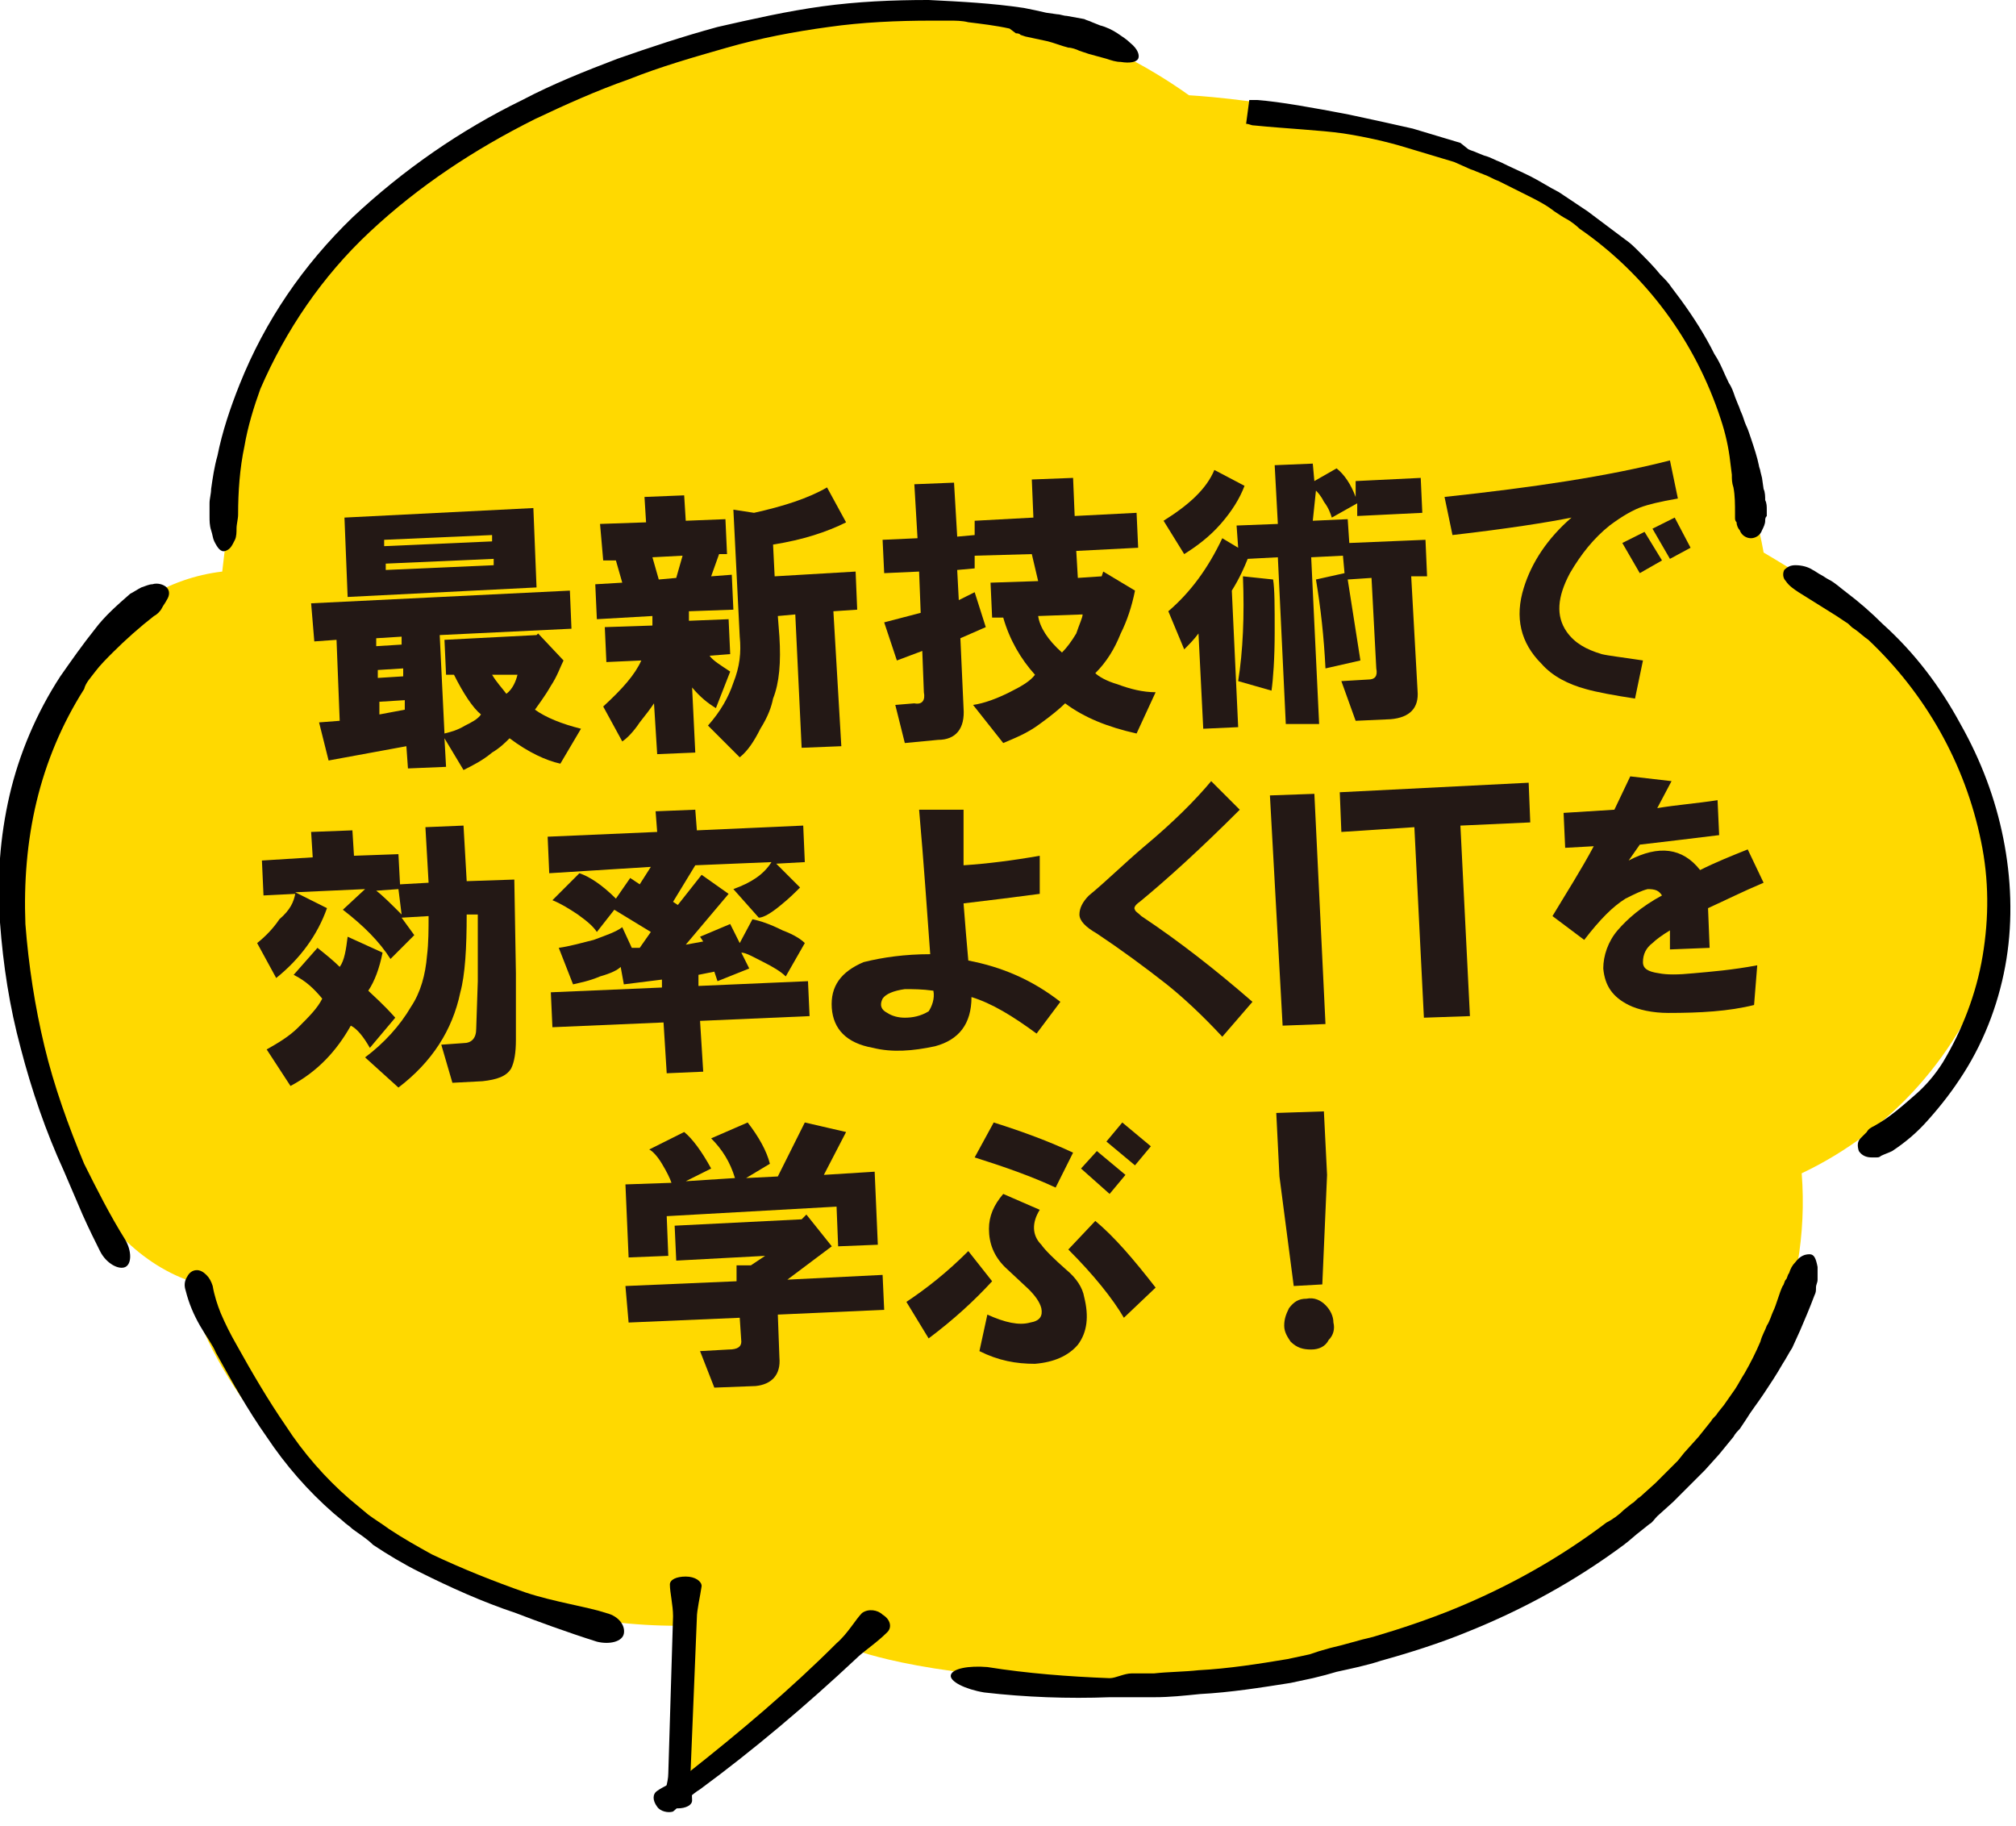
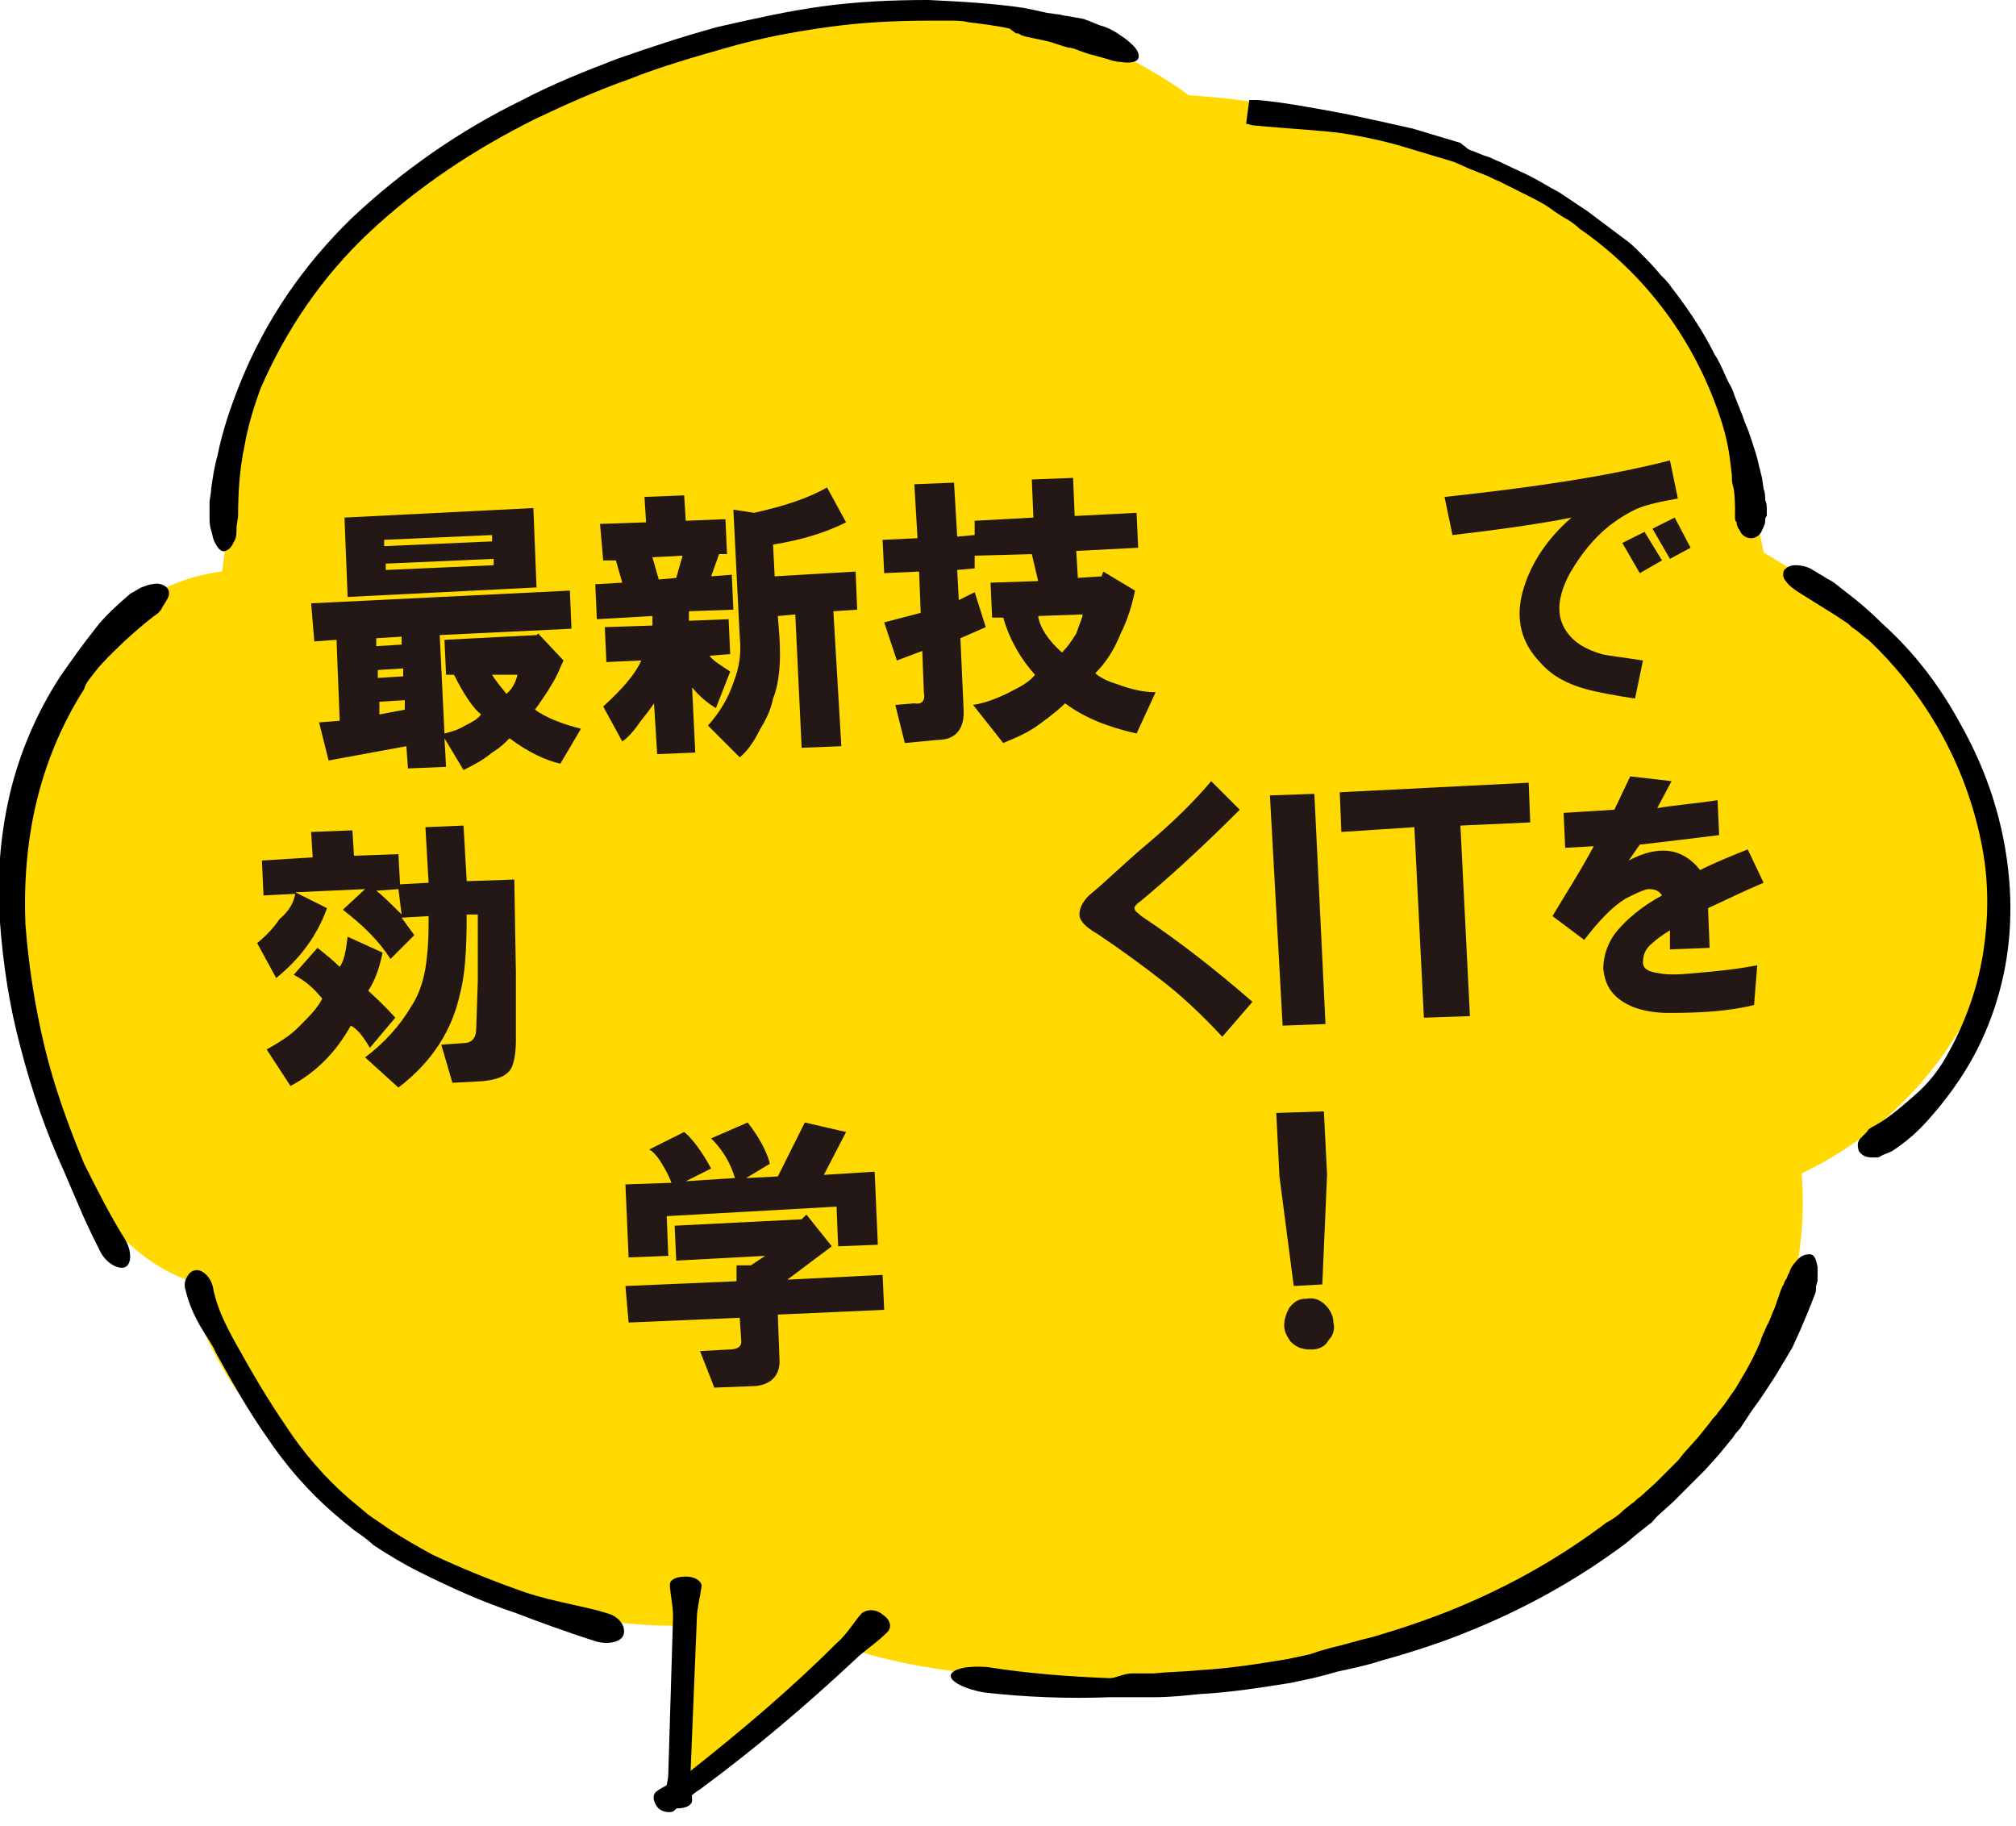
<svg xmlns="http://www.w3.org/2000/svg" version="1.1" id="レイヤー_1" x="0px" y="0px" width="127px" height="115px" viewBox="0 0 127 115" style="enable-background:new 0 0 127 115;" xml:space="preserve">
  <style type="text/css">
	.st0{fill:#FFD900;}
	.st1{enable-background:new    ;}
	.st2{fill:#231815;}
</style>
  <path class="st0" d="M111.1,34.8c0,0-2.4-14.6-11.5-21.3S74.9,6,74.9,6c-2.8-2-5.9-3.5-9.1-4.6c-4.6-1.2-17.8-1-29.3,4  S20,16.3,17.3,20.8s-3.1,13.5-3.1,13.5L14,36c-3.4,0.4-6.5,2.3-8.4,5.2c-3.4,5-6,13.3-4.8,20.5s4.3,16.6,11.2,19  c0,3.7,6.2,13.5,14.9,17.8c4.9,2.6,10.3,3.9,15.8,3.9l-0.2,10.2l11.3-8.7c0,0,5,2,16.8,2s20.4-0.4,34.3-12c5.9-4.9,9.2-12.3,8.6-20  c5.7-2.7,10-7.6,12-13.5c3.1-9.8-4.6-18.9-7.2-20.9S111.1,34.8,111.1,34.8z" />
  <path d="M118.6,39.3c-0.7-0.7-1.5-1.4-2.3-2c-0.4-0.3-0.7-0.6-1.1-0.8c-0.2-0.1-0.3-0.2-0.5-0.3s-0.3-0.2-0.5-0.3  c-0.3-0.2-0.7-0.3-1.1-0.3c-0.3,0-0.5,0.1-0.7,0.3c-0.1,0.2-0.1,0.5,0.1,0.7c0.2,0.3,0.5,0.5,0.8,0.7c0.8,0.5,1.6,1,2.4,1.5l0.6,0.4  c0.2,0.1,0.3,0.3,0.5,0.4c0.3,0.2,0.6,0.5,0.9,0.7c3.6,3.4,6.1,7.8,7.1,12.7c0.5,2.4,0.5,4.8,0.1,7.2s-1.3,4.7-2.5,6.7  c-0.5,0.8-1.1,1.5-1.8,2.1c-0.8,0.7-1.6,1.4-2.5,1.9c-0.2,0.1-0.4,0.2-0.5,0.4c-0.1,0.1-0.1,0.1-0.2,0.2s-0.1,0.1-0.2,0.2  c-0.2,0.2-0.2,0.5-0.1,0.8c0.2,0.3,0.5,0.4,0.8,0.4c0.1,0,0.2,0,0.3,0c0.1,0,0.2,0,0.3-0.1c0.2-0.1,0.5-0.2,0.7-0.3  c0.9-0.6,1.6-1.2,2.3-2c0.8-0.9,1.5-1.8,2.2-2.9c1.4-2.2,2.3-4.7,2.7-7.2c0.4-2.5,0.3-5.1-0.2-7.6s-1.4-4.9-2.7-7.2  C122.2,43.2,120.6,41.1,118.6,39.3z" />
  <path d="M84.9,7.2c-2.1-0.4-4.3-0.8-5.7-0.9c-0.2,0-0.4,0-0.5,0l-0.2,1.5c0.6,0,1.1-0.3,1.2-0.6s-0.4-0.7-1-0.9l-0.2,1.5  c0.2,0,0.3,0.1,0.5,0.1c2,0.2,4.2,0.3,5.6,0.5c1.3,0.2,2.7,0.5,4,0.9c0.3,0.1,0.7,0.2,1,0.3s0.7,0.2,1,0.3l1,0.3l0.9,0.4  c0.2,0.1,0.3,0.1,0.5,0.2l0.5,0.2c0.3,0.1,0.6,0.3,0.9,0.4c0.6,0.3,1.2,0.6,1.8,0.9c0.6,0.3,1.2,0.6,1.7,1c0.3,0.2,0.6,0.4,0.8,0.5  s0.6,0.4,0.8,0.6c4.2,2.9,7.3,7.1,8.9,12c0.3,0.9,0.5,1.8,0.6,2.7l0.1,0.8c0,0.3,0,0.5,0.1,0.8c0.1,0.5,0.1,1.1,0.1,1.6  c0,0.1,0,0.2,0,0.3s0,0.2,0.1,0.3c0,0.2,0.1,0.4,0.2,0.5c0.1,0.3,0.4,0.5,0.7,0.5c0.3,0,0.6-0.2,0.7-0.5c0.1-0.2,0.2-0.4,0.2-0.6  c0-0.1,0-0.2,0.1-0.3c0-0.1,0-0.2,0-0.4s0-0.4-0.1-0.6c0-0.2,0-0.5-0.1-0.7l-0.1-0.7l-0.1-0.4c0-0.1-0.1-0.3-0.1-0.4  c-0.1-0.5-0.3-1.1-0.5-1.7c-0.1-0.3-0.2-0.6-0.3-0.8s-0.2-0.6-0.3-0.8c-0.1-0.2-0.1-0.3-0.2-0.5l-0.2-0.5c-0.1-0.3-0.2-0.6-0.4-0.9  c-0.3-0.6-0.5-1.2-0.9-1.8c-0.6-1.2-1.3-2.3-2.1-3.4l-0.6-0.8c-0.2-0.3-0.4-0.5-0.7-0.8c-0.4-0.5-0.9-1-1.4-1.5  c-0.2-0.2-0.5-0.5-0.8-0.7l-0.4-0.3l-0.4-0.3l-0.8-0.6l-0.8-0.6c-0.3-0.2-0.6-0.4-0.9-0.6s-0.6-0.4-0.9-0.6c-0.6-0.3-1.2-0.7-1.8-1  c-0.6-0.3-1.3-0.6-1.9-0.9c-0.3-0.1-0.6-0.3-1-0.4L93,9.6c-0.2-0.1-0.3-0.1-0.5-0.2L92,9l-1-0.3c-0.3-0.1-0.7-0.2-1-0.3  s-0.7-0.2-1-0.3C87.7,7.8,86.3,7.5,84.9,7.2z" />
  <path d="M15.1,24.2c-0.6,1.5-1.1,3-1.4,4.5c-0.2,0.7-0.3,1.4-0.4,2.1c0,0.3-0.1,0.6-0.1,0.9v0.4c0,0.1,0,0.3,0,0.4  c0,0.3,0,0.6,0.1,0.9c0.1,0.3,0.1,0.5,0.2,0.7c0.2,0.4,0.4,0.7,0.7,0.6s0.4-0.3,0.6-0.7c0.1-0.2,0.1-0.5,0.1-0.7  c0-0.3,0.1-0.6,0.1-0.9c0-1.4,0.1-2.9,0.4-4.3c0.2-1.2,0.6-2.5,1-3.6c1.6-3.7,3.9-7.1,6.9-9.9c3.1-2.9,6.6-5.2,10.4-7.1  c1.9-0.9,3.9-1.8,5.9-2.5c2-0.8,4.1-1.4,6.2-2c2.1-0.6,4.2-1,6.4-1.3c2.1-0.3,4.3-0.4,6.5-0.4c0.3,0,0.7,0,1.1,0s0.8,0,1.2,0.1  c0.8,0.1,1.7,0.2,2.6,0.4L64,2.1c0.1,0,0.2,0,0.3,0.1l0.3,0.1L66,2.6c0.4,0.1,0.9,0.3,1.3,0.4c0.2,0,0.5,0.1,0.7,0.2l0.6,0.2  c0.4,0.1,0.7,0.2,1.1,0.3c0.3,0.1,0.6,0.2,0.9,0.2c0.6,0.1,1,0,1.1-0.2s0-0.6-0.5-1c-0.2-0.2-0.5-0.4-0.8-0.6s-0.7-0.4-1.1-0.5  l-0.5-0.2c-0.2-0.1-0.3-0.1-0.5-0.2L67.2,1c-0.2,0-0.4-0.1-0.6-0.1l-0.7-0.1c-0.4-0.1-0.9-0.2-1.4-0.3c-2-0.3-4-0.4-6-0.5  c-2.3,0-4.5,0.1-6.7,0.4s-4.4,0.8-6.6,1.3c-2.2,0.6-4.3,1.3-6.3,2c-2.1,0.8-4.1,1.6-6,2.6c-3.9,1.9-7.5,4.4-10.7,7.4  C19.1,16.7,16.7,20.2,15.1,24.2z" />
  <path d="M69.9,105.7c-2.6-0.1-5.2-0.3-7.7-0.7c-1.2-0.1-2.2,0.1-2.3,0.5s0.9,0.9,2.1,1.1c2.6,0.3,5.3,0.4,7.9,0.3c0.5,0,1,0,1.4,0  s1,0,1.4,0c1,0,1.9-0.1,2.9-0.2c1.9-0.1,3.8-0.4,5.7-0.7l1.4-0.3l0.4-0.1l0.4-0.1l0.7-0.2c0.9-0.2,1.9-0.4,2.8-0.7  c1.8-0.5,3.7-1.1,5.4-1.8c3.5-1.4,6.8-3.2,9.9-5.5c0.4-0.3,0.7-0.6,1.1-0.9l0.5-0.4c0.2-0.1,0.3-0.3,0.5-0.5l1-0.9l1-1l0.5-0.5  l0.5-0.5l0.9-1l0.9-1.1c0.1-0.2,0.3-0.4,0.4-0.5l0.4-0.6c0.3-0.5,0.7-1,1.1-1.6s0.8-1.2,1.2-1.9c0.2-0.3,0.4-0.7,0.6-1l0.5-1.1  c0.3-0.7,0.6-1.4,0.9-2.2c0.1-0.2,0.1-0.3,0.1-0.5s0.1-0.3,0.1-0.5c0-0.3,0-0.5,0-0.8c-0.1-0.5-0.2-0.8-0.5-0.8s-0.6,0.1-0.9,0.5  c-0.2,0.2-0.3,0.4-0.4,0.7c-0.1,0.1-0.1,0.3-0.2,0.4s-0.1,0.3-0.2,0.4c-0.1,0.2-0.2,0.5-0.3,0.8s-0.2,0.6-0.3,0.8s-0.2,0.6-0.4,0.9  c-0.1,0.3-0.3,0.6-0.4,1c-0.3,0.7-0.6,1.3-1,2c-0.2,0.3-0.4,0.7-0.6,1l-0.7,1l-0.4,0.5c-0.1,0.2-0.3,0.3-0.4,0.5l-0.8,1l-0.9,1  l-0.4,0.5l-0.5,0.5l-0.9,0.9l-1,0.9c-0.2,0.1-0.3,0.3-0.5,0.4l-0.5,0.4c-0.3,0.3-0.7,0.6-1.1,0.8c-2.9,2.2-6.1,4-9.5,5.4  c-1.7,0.7-3.5,1.3-5.2,1.8c-0.9,0.2-1.8,0.5-2.7,0.7l-0.7,0.2l-0.3,0.1l-0.3,0.1l-1.4,0.3c-1.8,0.3-3.7,0.6-5.6,0.7  c-0.9,0.1-1.9,0.1-2.8,0.2c-0.5,0-0.9,0-1.4,0S70.3,105.7,69.9,105.7z" />
  <path d="M14.9,84.7c-0.4-0.7-0.7-1.3-1-2c-0.2-0.5-0.4-1.1-0.5-1.7c-0.1-0.3-0.2-0.5-0.4-0.7S12.6,80,12.4,80  c-0.3,0-0.5,0.2-0.6,0.4c-0.2,0.3-0.2,0.6-0.1,0.9c0.2,0.8,0.5,1.5,0.9,2.2s0.8,1.2,1,1.7c1,1.8,2,3.6,3.2,5.3  c1.2,1.8,2.6,3.4,4.2,4.8l0.6,0.5c0.2,0.2,0.4,0.3,0.6,0.5c0.4,0.3,0.9,0.6,1.3,1c0.9,0.6,1.9,1.2,2.9,1.7c2,1,4,1.9,6.1,2.6  c1.3,0.5,3.2,1.2,5.1,1.8c0.8,0.2,1.6,0,1.7-0.5s-0.3-1.1-1.1-1.3c-1.2-0.4-3.3-0.7-5.1-1.3c-2-0.7-4-1.5-5.9-2.4  c-0.9-0.5-1.8-1-2.7-1.6c-0.4-0.3-0.9-0.6-1.3-0.9l-0.6-0.5L22,94.4c-1.5-1.3-2.9-2.9-4-4.6C16.9,88.2,15.9,86.5,14.9,84.7z" />
  <path d="M4,73.7l1.2,2.8c0.4,0.9,0.8,1.7,1.1,2.3c0.4,0.8,1.2,1.2,1.6,1s0.4-1,0-1.7c-1-1.6-1.8-3.2-2.6-4.8c-1-2.4-1.9-4.9-2.5-7.4  s-1-5.1-1.2-7.7c-0.1-2.6,0.1-5.2,0.7-7.7s1.6-4.9,3-7.1C5.4,43,5.7,42.7,6,42.3s0.7-0.8,1.1-1.2c0.8-0.8,1.7-1.6,2.6-2.3  c0.2-0.1,0.4-0.3,0.5-0.5s0.2-0.3,0.3-0.5c0.2-0.3,0.2-0.6,0-0.8s-0.6-0.3-0.9-0.2c-0.2,0-0.4,0.1-0.7,0.2c-0.2,0.1-0.5,0.3-0.7,0.4  c-0.8,0.7-1.6,1.4-2.2,2.2c-0.8,1-1.5,2-2.2,3c-1.5,2.3-2.6,4.9-3.2,7.5s-0.8,5.3-0.6,8s0.6,5.3,1.3,7.9C2,68.7,2.9,71.3,4,73.7z" />
  <path d="M43.3,111.7c-0.7,0.5-1.5,0.8-1.9,1.1c-0.3,0.2-0.3,0.6,0,1c0.2,0.3,0.7,0.4,1,0.3c0.6-0.5,1.2-1.1,1.7-1.4  c3.4-2.5,6.7-5.3,9.8-8.2c0.5-0.5,1.3-1,2-1.7c0.3-0.3,0.2-0.8-0.3-1.1c-0.3-0.3-0.9-0.4-1.3-0.1c-0.4,0.4-0.9,1.3-1.6,1.9  C49.8,106.4,46.6,109.1,43.3,111.7z" />
  <path d="M42.1,111.7c0,0.6-0.3,1.3-0.3,1.7c0,0.3,0.4,0.5,0.9,0.5s0.9-0.2,0.9-0.5c0-0.6-0.1-1.3-0.1-1.7l0.4-9.8  c0-0.5,0.2-1.3,0.3-2c0-0.3-0.4-0.6-1-0.6s-1,0.2-1,0.5c0,0.5,0.2,1.3,0.2,2L42.1,111.7z" />
  <g class="st1">
    <path class="st2" d="M30.3,45c-0.5-0.4-1.1-1.3-1.7-2.5l-0.5,0L28,40.3l5.8-0.3l0.1-0.1l1.6,1.7c-0.2,0.4-0.4,1-0.8,1.6   c-0.4,0.7-0.8,1.2-1,1.5c0.7,0.5,1.7,0.9,2.9,1.2l-1.3,2.2c-0.9-0.2-2-0.7-3.2-1.6c-0.3,0.3-0.6,0.6-1.1,0.9   c-0.6,0.5-1.2,0.8-1.8,1.1L28,46.5l0.1,1.8l-2.4,0.1L25.6,47l-4.9,0.9l-0.6-2.4l1.3-0.1l-0.2-5.1l-1.4,0.1L19.6,38l16.3-0.8   l0.1,2.4L27.7,40l0.3,6.2c0.4-0.1,0.8-0.2,1.3-0.5C29.7,45.5,30.1,45.3,30.3,45z M21.9,37.6l-0.2-5l11.9-0.6l0.2,5L21.9,37.6z    M23.7,40.7l1.6-0.1l0-0.5l-1.6,0.1L23.7,40.7z M23.8,42.7l1.6-0.1l0-0.5l-1.6,0.1L23.8,42.7z M23.9,45l1.6-0.3l0-0.6l-1.6,0.1   L23.9,45z M24.2,34.4l6.8-0.3l0-0.4l-6.8,0.3L24.2,34.4z M24.3,35.9l6.8-0.3l0-0.4l-6.8,0.3L24.3,35.9z M31,42.5   c0.3,0.5,0.6,0.8,0.9,1.2c0.4-0.3,0.6-0.8,0.7-1.2L31,42.5z" />
    <path class="st2" d="M45.8,34.9l-0.5,0l-0.5,1.4l1.3-0.1l0.1,2.2l-2.8,0.1l0,0.6l2.5-0.1l0.1,2.2l-1.3,0.1c0.2,0.3,0.7,0.6,1.3,1   l-0.9,2.3c-0.5-0.3-1-0.7-1.5-1.3l0.2,4.1l-2.4,0.1l-0.2-3.2c-0.2,0.3-0.5,0.7-0.9,1.2c-0.4,0.6-0.8,1-1.1,1.2L38,44.5   c1.2-1.1,2-2,2.4-2.9l-2.2,0.1l-0.1-2.2l3-0.1l0-0.6L37.6,39l-0.1-2.2l1.7-0.1l-0.4-1.4l-0.8,0L37.8,33l2.9-0.1l-0.1-1.6l2.5-0.1   l0.1,1.6l2.5-0.1L45.8,34.9z M41.1,35.1l0.4,1.4l1.1-0.1l0.4-1.4L41.1,35.1z M46.6,40.1l-0.4-8l1.3,0.2c1.8-0.4,3.4-0.9,4.6-1.6   l1.2,2.2c-1.2,0.6-2.7,1.1-4.6,1.4l0.1,2l5.1-0.3l0.1,2.4l-1.5,0.1L53,47l-2.5,0.1l-0.4-8.4L49,38.8l0.1,1.3c0.1,1.6,0,2.9-0.4,3.9   c-0.1,0.5-0.3,1.1-0.8,1.9c-0.4,0.8-0.8,1.4-1.3,1.8l-2-2c0.8-0.9,1.3-1.8,1.6-2.7C46.6,42,46.7,41.1,46.6,40.1z" />
    <path class="st2" d="M55.6,34l2.2-0.1l-0.2-3.4l2.5-0.1l0.2,3.4l1.1-0.1l0-0.9l3.7-0.2l-0.1-2.4l2.6-0.1l0.1,2.4l3.9-0.2l0.1,2.2   l-3.9,0.2l0.1,1.7l1.5-0.1l0.1-0.3l2,1.2c-0.2,1-0.5,1.9-0.9,2.7c-0.4,1-0.9,1.8-1.6,2.5c0.2,0.2,0.7,0.5,1.4,0.7   c0.8,0.3,1.6,0.5,2.4,0.5l-1.2,2.6c-1.8-0.4-3.3-1-4.5-1.9c-0.3,0.3-0.9,0.8-1.6,1.3c-0.8,0.6-1.6,0.9-2.3,1.2l-1.9-2.4   c0.7-0.1,1.5-0.4,2.3-0.8c0.8-0.4,1.3-0.7,1.6-1.1c-0.9-1-1.6-2.2-2-3.6l-0.7,0l-0.1-2.2l3-0.1L65,34.9L61.4,35l0,0.8l-1.1,0.1   l0.1,1.9l1-0.5l0.7,2.2l-1.6,0.7l0.2,4.4c0.1,1.3-0.5,2-1.6,2L57,46.8l-0.6-2.4l1.2-0.1c0.5,0.1,0.7-0.2,0.6-0.7l-0.1-2.6l-1.6,0.6   l-0.8-2.4l2.3-0.6l-0.1-2.6l-2.2,0.1L55.6,34z M68.2,38.7l-2.8,0.1c0.1,0.7,0.6,1.5,1.5,2.3c0.3-0.3,0.6-0.7,0.9-1.2   C68,39.3,68.2,38.9,68.2,38.7z" />
-     <path class="st2" d="M73.3,32.8c1.6-1,2.7-2,3.2-3.2l1.9,1c-0.3,0.8-0.8,1.6-1.5,2.4c-0.7,0.8-1.5,1.4-2.3,1.9L73.3,32.8z    M82.7,32.8l2.2-0.1l0.1,1.5l4.8-0.2l0.1,2.3l-1,0l0.4,7.2c0.1,1.1-0.5,1.7-1.7,1.8l-2.2,0.1l-0.9-2.5l1.7-0.1   c0.4,0,0.6-0.2,0.5-0.7l-0.3-5.7l-1.5,0.1l0.8,5.1l-2.2,0.5c-0.1-2-0.3-3.8-0.6-5.6l1.8-0.4l-0.1-1.1l-2,0.1l0.5,10.5L81,45.6   l-0.5-10.5l-1.9,0.1c-0.2,0.5-0.5,1.2-1,2l0.4,8.6l-2.2,0.1l-0.3-6c-0.3,0.4-0.6,0.7-0.9,1l-1-2.4c1.4-1.2,2.5-2.7,3.4-4.6l1,0.6   l-0.1-1.4l2.6-0.1l-0.2-3.7l2.4-0.1l0.1,1.1l1.4-0.8c0.5,0.4,0.9,1,1.2,1.8l0-1l4.1-0.2l0.1,2.2l-4.1,0.2l0-0.8l-1.6,0.9   c-0.1-0.3-0.2-0.6-0.5-1c-0.2-0.4-0.4-0.6-0.5-0.7L82.7,32.8z M80.2,36.5c0.1,0.6,0.1,1.7,0.1,3.3c0,1.7-0.1,3-0.2,3.7L78,42.9   c0.3-1.9,0.4-4.1,0.3-6.6L80.2,36.5z" />
    <path class="st2" d="M91,31.3c5.6-0.6,10.3-1.3,14.2-2.3l0.5,2.4c-1.2,0.2-1.9,0.4-2.2,0.5c-0.6,0.2-1.3,0.6-2.1,1.2   c-1,0.8-1.8,1.8-2.5,3c-0.8,1.5-0.9,2.7-0.2,3.7c0.5,0.7,1.2,1.1,2.2,1.4c0.4,0.1,1.3,0.2,2.6,0.4L103,44c-1.3-0.2-2.4-0.4-3.1-0.6   c-1.1-0.3-2.1-0.8-2.8-1.6c-1.3-1.3-1.7-2.9-1.1-4.8c0.5-1.6,1.5-3.1,3-4.4c-1.5,0.3-4,0.7-7.5,1.1L91,31.3z M102.2,34.2l1.4-0.7   l1.1,1.8l-1.4,0.8L102.2,34.2z M104.1,33.3l1.4-0.7l1,1.9l-1.3,0.7L104.1,33.3z" />
  </g>
  <g class="st1">
    <path class="st2" d="M18.6,56.3l-2,0.1l-0.1-2.2l3.2-0.2l-0.1-1.6l2.6-0.1l0.1,1.6l2.8-0.1l0.1,1.9l1.8-0.1l-0.2-3.5l2.4-0.1   l0.2,3.5l3-0.1l0.1,5.9l0,4.2c0,0.8-0.1,1.4-0.3,1.8c-0.3,0.5-0.9,0.7-1.8,0.8l-1.9,0.1l-0.7-2.4l1.4-0.1c0.5,0,0.8-0.3,0.8-0.9   l0.1-3l0-4.2l-0.7,0c0,2.1-0.1,3.8-0.4,4.9c-0.5,2.4-1.8,4.4-3.9,6l-2.1-1.9c1.2-0.9,2.2-2,2.9-3.2c0.6-0.9,0.9-2,1-3.2   c0.1-0.8,0.1-1.7,0.1-2.5l-1.7,0.1l0.8,1.1l-1.5,1.5c-0.7-1.1-1.7-2.1-3-3.1l1.4-1.3l-4.4,0.2l2,1c-0.6,1.7-1.7,3.2-3.2,4.4   l-1.2-2.2c0.5-0.4,1-0.9,1.4-1.5C18.3,57.3,18.5,56.8,18.6,56.3z M20.3,62.9c-0.5-0.6-1-1.1-1.8-1.5l1.5-1.7c0.5,0.4,1,0.8,1.4,1.2   c0.3-0.4,0.4-1.1,0.5-1.9l2.2,1c-0.2,1-0.5,1.8-0.9,2.4c0.3,0.3,0.9,0.8,1.7,1.7L23.3,66c-0.4-0.7-0.8-1.2-1.2-1.4   c-0.9,1.6-2.1,2.9-3.8,3.8l-1.5-2.3c0.7-0.4,1.4-0.8,2-1.4C19.5,64,20,63.5,20.3,62.9z M23.7,56.1c0.4,0.3,0.9,0.8,1.6,1.5L25.1,56   L23.7,56.1z" />
-     <path class="st2" d="M41,58.7l-2.3-1.4l-1.1,1.4c-0.2-0.3-0.5-0.6-1.2-1.1c-0.6-0.4-1.1-0.7-1.6-0.9l1.7-1.7   c0.6,0.2,1.4,0.7,2.3,1.6l0.9-1.3l0.6,0.4l0.7-1.1L34.6,55l-0.1-2.3l6.9-0.3l-0.1-1.3l2.5-0.1l0.1,1.3l6.7-0.3l0.1,2.3l-1.8,0.1   l1.5,1.5c-0.3,0.3-0.7,0.7-1.2,1.1c-0.6,0.5-1.1,0.8-1.4,0.8L46.2,56c1.1-0.4,1.9-0.9,2.4-1.7l-4.8,0.2l-1.4,2.3l0.3,0.2l1.5-1.9   l1.7,1.2l-2.7,3.2l1.1-0.2l-0.2-0.3l1.9-0.8l0.6,1.2l0.8-1.5c0.5,0.1,1.1,0.3,1.9,0.7c0.8,0.3,1.2,0.6,1.4,0.8l-1.2,2.1   c-0.3-0.3-0.8-0.6-1.4-0.9c-0.6-0.3-1.1-0.6-1.4-0.6l0.5,1l-2,0.8l-0.2-0.6l-1,0.2l0,0.7l6.9-0.3l0.1,2.2l-6.9,0.3l0.2,3.2L42,67.6   l-0.2-3.2l-7,0.3l-0.1-2.2l7-0.3l0-0.5L39.3,62l-0.2-1.1c-0.2,0.2-0.6,0.4-1.3,0.6c-0.7,0.3-1.3,0.4-1.7,0.5l-0.9-2.3   c0.7-0.1,1.4-0.3,2.2-0.5c0.8-0.3,1.4-0.5,1.8-0.8l0.6,1.3l0.5,0L41,58.7z" />
-     <path class="st2" d="M58.6,60.1c-0.2-2.7-0.4-5.7-0.7-9.1l2.8,0c0,1.2,0,2.3,0,3.5c1.5-0.1,3.1-0.3,4.8-0.6l0,2.4   c-1.5,0.2-3.1,0.4-4.8,0.6c0.1,1.3,0.2,2.5,0.3,3.6c2.1,0.4,4,1.2,5.8,2.6l-1.5,2c-1.5-1.1-2.8-1.9-4.1-2.3c0,1.7-0.8,2.7-2.3,3.1   c-1.4,0.3-2.7,0.4-3.9,0.1c-1.7-0.3-2.5-1.2-2.6-2.5c-0.1-1.4,0.6-2.3,2-2.9C55.6,60.3,57,60.1,58.6,60.1z M58.8,62.4   c-0.7-0.1-1.3-0.1-1.8-0.1c-0.7,0.1-1.2,0.3-1.4,0.6c-0.2,0.4-0.1,0.7,0.3,0.9c0.3,0.2,0.7,0.3,1.1,0.3c0.5,0,1-0.1,1.5-0.4   C58.7,63.4,58.9,62.9,58.8,62.4z" />
    <path class="st2" d="M78.1,51c-2.5,2.5-4.6,4.4-6.3,5.8c-0.3,0.2-0.4,0.4-0.3,0.5c0,0.1,0.2,0.2,0.4,0.4c2.4,1.6,4.7,3.4,7,5.4   l-1.9,2.2c-1.3-1.4-2.5-2.5-3.5-3.3c-1.4-1.1-2.9-2.2-4.4-3.2c-0.7-0.4-1.1-0.8-1.1-1.2c0-0.4,0.2-0.8,0.6-1.2   c1.1-0.9,2.2-2,3.5-3.1c1.8-1.5,3.2-2.9,4.2-4.1L78.1,51z" />
    <path class="st2" d="M80.8,64.6L80,50.1l2.8-0.1l0.7,14.5L80.8,64.6z" />
    <path class="st2" d="M84.5,52.4l-0.1-2.5l11.9-0.6l0.1,2.5L92,52l0.6,12l-2.9,0.1l-0.6-12L84.5,52.4z" />
    <path class="st2" d="M97.8,57.7c0.9-1.5,1.8-2.9,2.6-4.4l-1.8,0.1l-0.1-2.2l3.2-0.2l1-2.1l2.6,0.3l-0.9,1.7   c1.2-0.2,2.5-0.3,3.8-0.5l0.1,2.2c-1.6,0.2-3.3,0.4-5,0.6l-0.7,1c1.9-1,3.4-0.8,4.5,0.6c1-0.5,2-0.9,3-1.3l1,2.1   c-1.2,0.5-2.4,1.1-3.5,1.6l0.1,2.5l-2.5,0.1l0-1.2c-0.5,0.3-0.9,0.6-1.1,0.8c-0.4,0.3-0.6,0.7-0.6,1.2c0,0.4,0.3,0.6,1,0.7   c0.5,0.1,1.2,0.1,2.2,0c1.1-0.1,2.4-0.2,4-0.5l-0.2,2.5c-1.6,0.4-3.4,0.5-5.4,0.5c-1,0-1.9-0.2-2.5-0.5c-1-0.5-1.5-1.2-1.6-2.3   c0-0.8,0.3-1.7,0.9-2.4c0.6-0.7,1.5-1.5,2.8-2.2c-0.2-0.3-0.4-0.4-0.9-0.4c-0.4,0.1-0.8,0.3-1.4,0.6c-0.8,0.5-1.6,1.3-2.6,2.6   L97.8,57.7z" />
  </g>
  <g class="st1">
    <path class="st2" d="M43.1,71.3c0.5,0.4,1.1,1.2,1.7,2.3l-1.6,0.8l3.1-0.2c-0.3-1-0.8-1.8-1.5-2.5l2.3-1c0.7,0.9,1.2,1.8,1.4,2.6   L47,74.2l2-0.1l1.7-3.4l2.6,0.6l-1.4,2.7l3.2-0.2l0.2,4.6l-2.5,0.1l-0.1-2.5L42,76.6l0.1,2.5l-2.5,0.1l-0.2-4.6l2.9-0.1   c-0.1-0.3-0.3-0.7-0.6-1.2c-0.3-0.5-0.6-0.8-0.8-0.9L43.1,71.3z M48.2,79.1l-5.6,0.3l-0.1-2.2l8-0.4l0.3-0.3l1.6,2l-2.8,2.1l6-0.3   l0.1,2.2L49,82.8l0.1,2.7c0.1,1.1-0.5,1.7-1.5,1.8L45,87.4l-0.9-2.3l1.8-0.1c0.6,0,0.8-0.2,0.8-0.5l-0.1-1.5l-7,0.3L39.4,81l7-0.3   l0-1l0.9,0L48.2,79.1z" />
-     <path class="st2" d="M57.1,82c1.2-0.8,2.5-1.8,3.9-3.2l1.5,1.9c-1.1,1.2-2.4,2.4-4,3.6L57.1,82z M61.4,72.9l1.2-2.2   c1.9,0.6,3.5,1.2,5,1.9l-1.1,2.2C65,74.1,63.3,73.5,61.4,72.9z M61.7,85.1l0.5-2.3c1.1,0.5,2,0.7,2.7,0.5c0.6-0.1,0.8-0.4,0.7-0.9   c-0.1-0.4-0.4-0.8-0.8-1.2l-1.5-1.4c-0.7-0.7-1-1.5-1-2.4c0-0.8,0.3-1.5,0.9-2.2l2.3,1c-0.5,0.8-0.5,1.6,0.1,2.2   c0.2,0.3,0.8,0.9,1.6,1.6c0.6,0.5,1,1.1,1.1,1.7c0.3,1.2,0.2,2.2-0.4,3c-0.6,0.7-1.5,1.1-2.7,1.2C64,85.9,62.9,85.7,61.7,85.1z    M67.3,78.7l1.7-1.8c1.2,1,2.4,2.4,3.8,4.2l-2,1.9C70.1,81.8,68.9,80.3,67.3,78.7z M68.1,73.6l1-1.1l1.8,1.5l-1,1.2L68.1,73.6z    M69.7,71.9l1-1.2l1.8,1.5l-1,1.2L69.7,71.9z" />
    <path class="st2" d="M80.6,74.1l-0.2-4l3-0.1l0.2,4l-0.3,6.9l-1.8,0.1L80.6,74.1z M82.6,85c-0.5,0-0.9-0.1-1.3-0.5   c-0.2-0.3-0.4-0.6-0.4-1c0-0.4,0.1-0.7,0.3-1.1c0.3-0.4,0.6-0.6,1.1-0.6c0.5-0.1,0.9,0.1,1.2,0.4c0.3,0.3,0.5,0.7,0.5,1.1   c0.1,0.4,0,0.8-0.3,1.1C83.5,84.8,83.1,85,82.6,85z" />
  </g>
</svg>